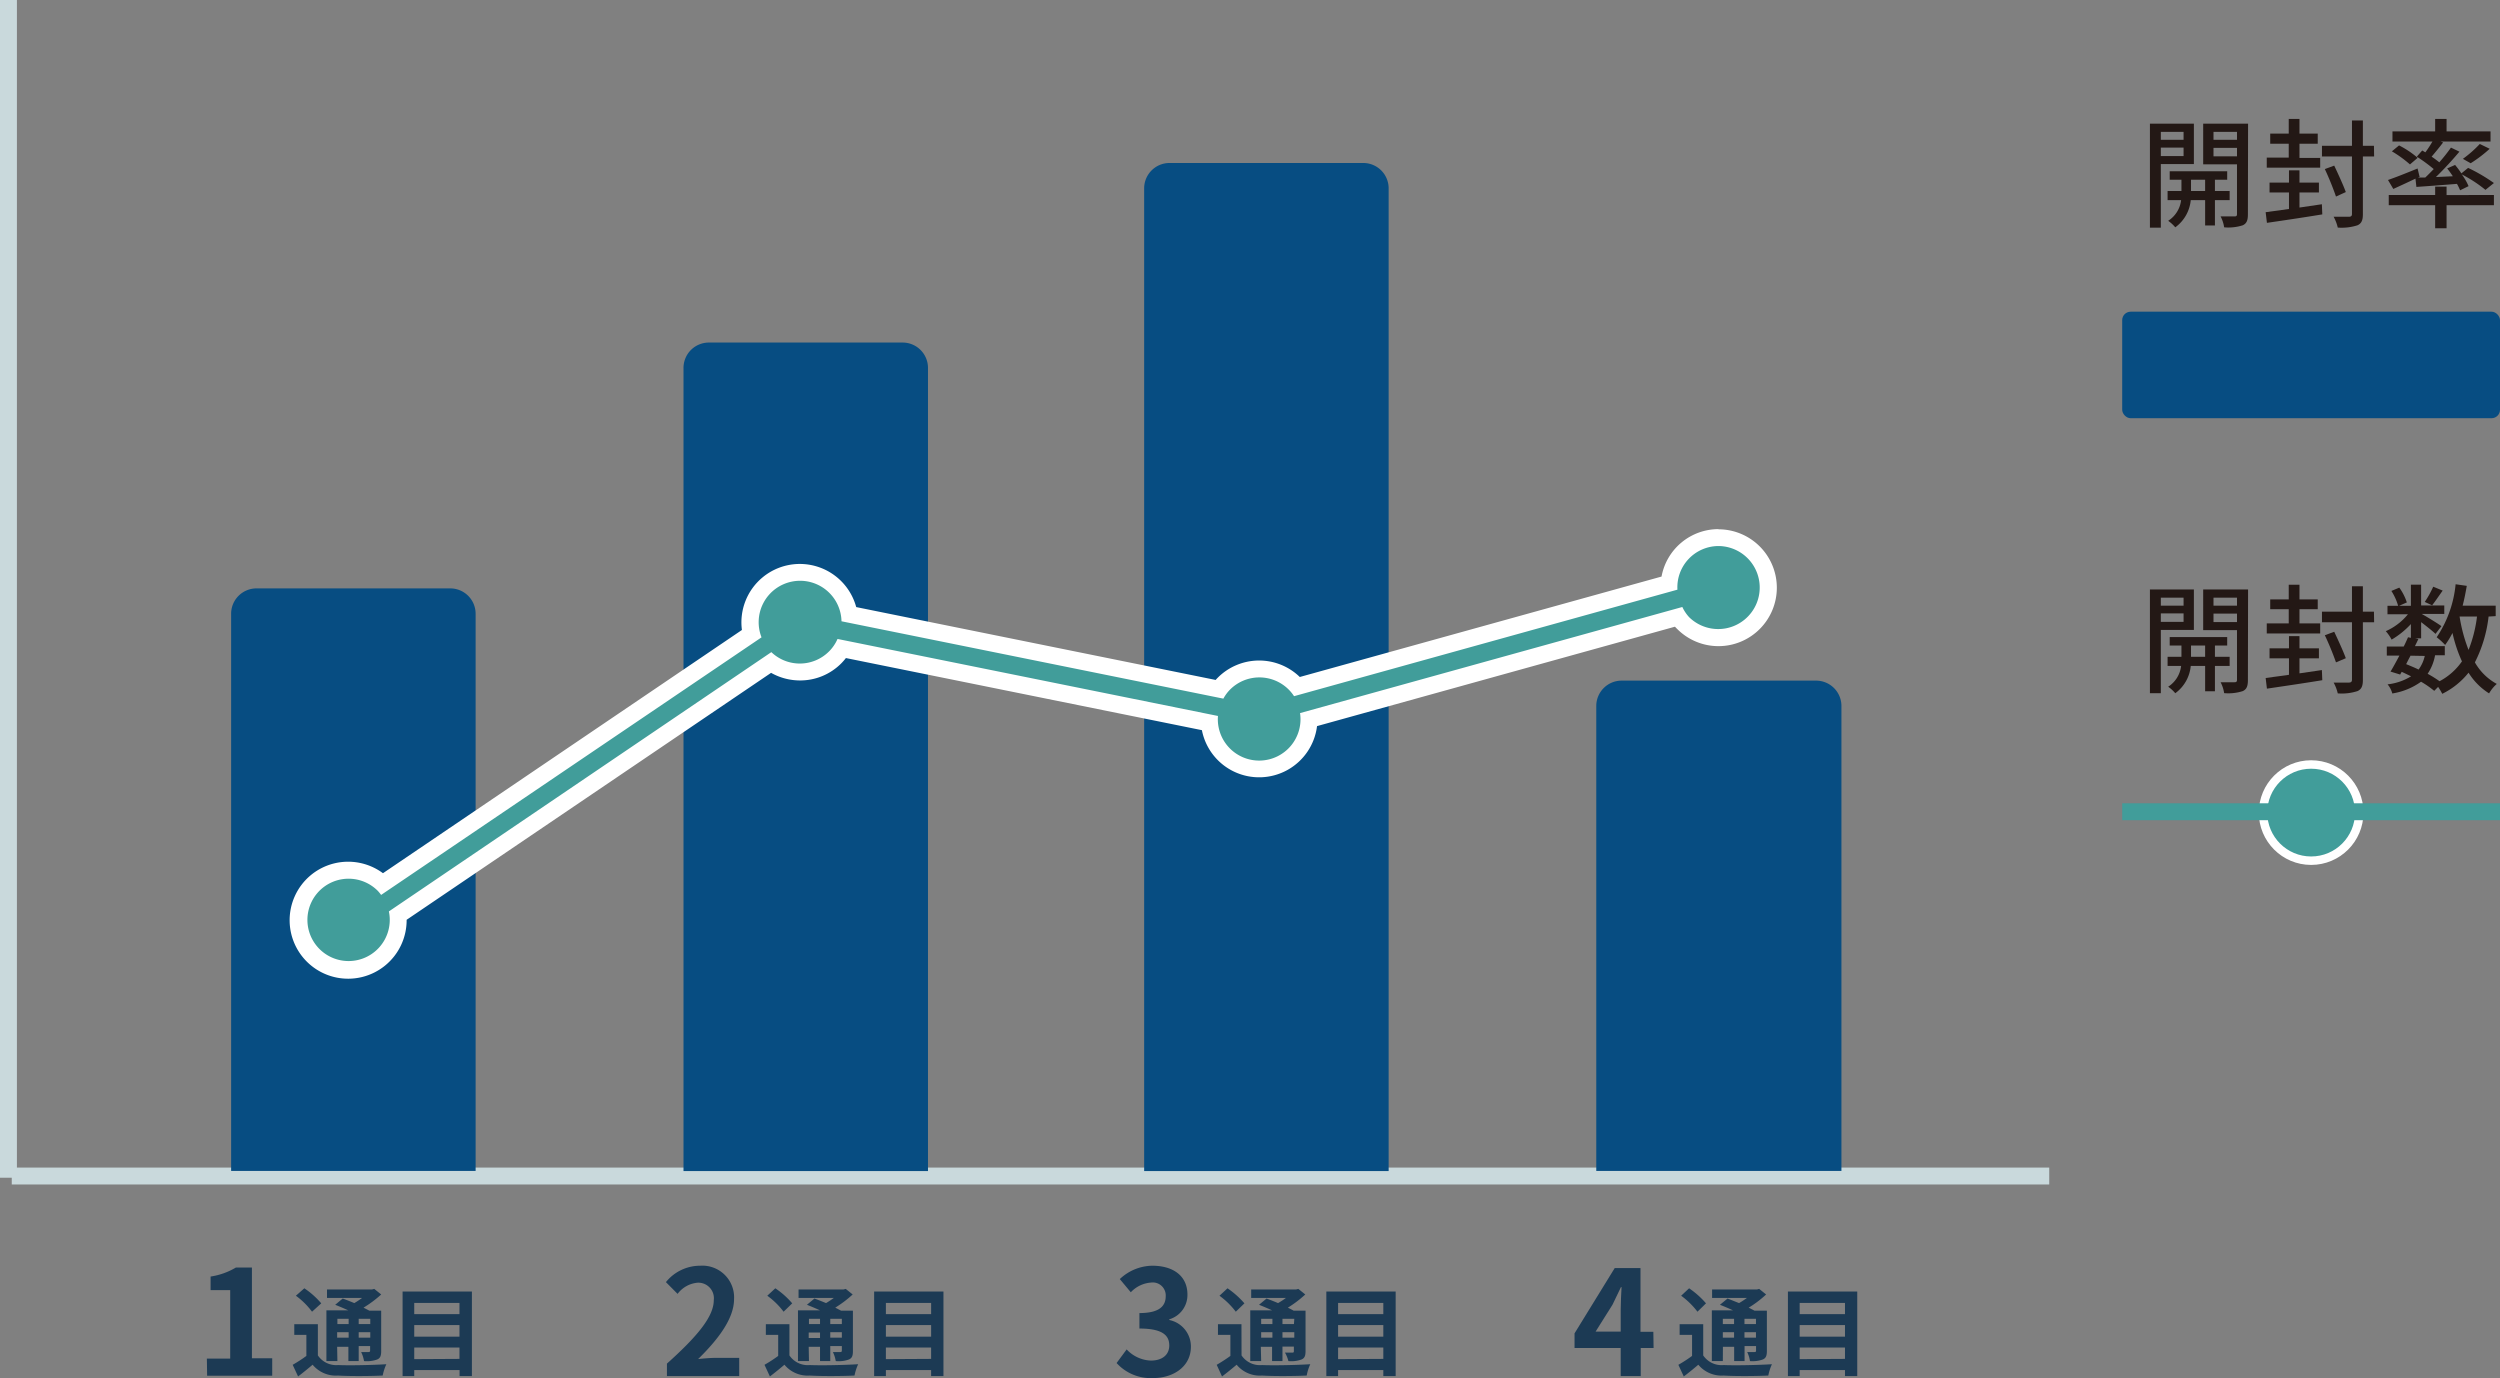
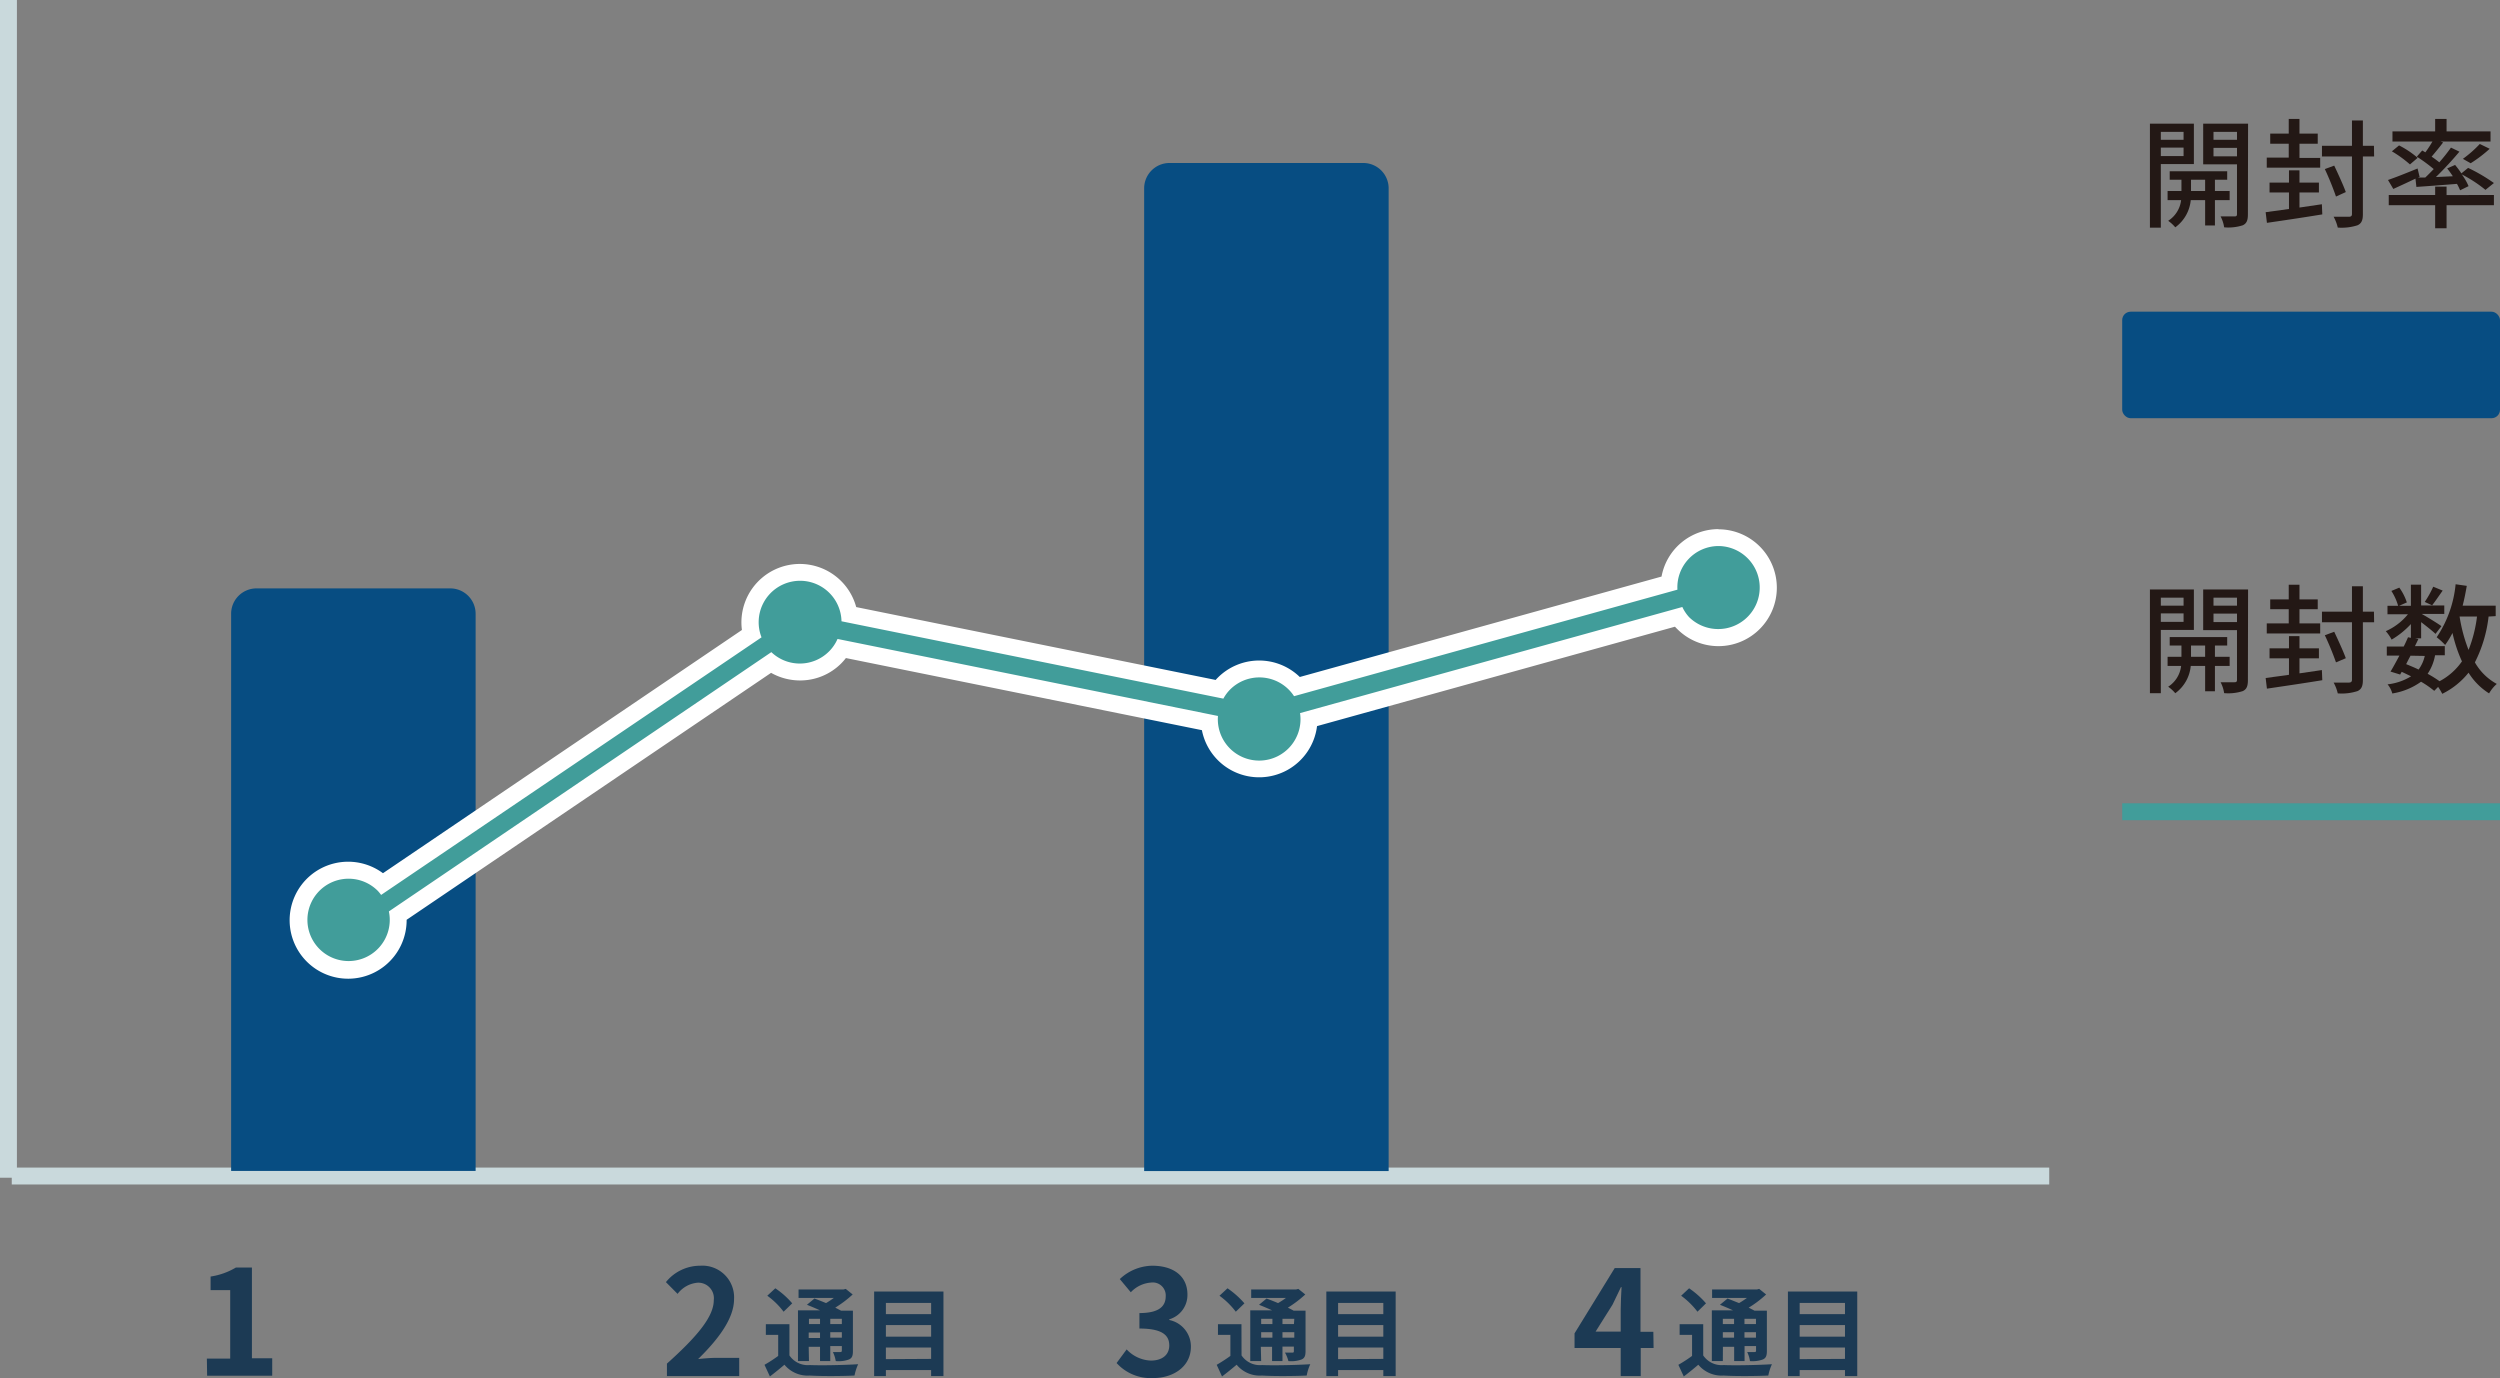
<svg xmlns="http://www.w3.org/2000/svg" viewBox="0 0 295.72 163.01">
  <rect x="0" y="0" width="295.72" height="163.01" fill="#808080" stroke="none" />
  <defs>
    <style>.cls-1{fill:#1c3a54;}.cls-2,.cls-8{fill:none;stroke-width:2px;}.cls-2{stroke:#c9d9dc;}.cls-2,.cls-7,.cls-8{stroke-miterlimit:10;}.cls-3{fill:#074d82;}.cls-4,.cls-7{fill:#419d9a;}.cls-5{fill:#fff;}.cls-6{fill:#231815;}.cls-7{stroke:#fff;}.cls-8{stroke:#419d9a;}</style>
  </defs>
  <title>stepmail_rate</title>
  <g id="レイヤー_2" data-name="レイヤー 2">
    <g id="レイヤー_1-2" data-name="レイヤー 1">
      <path class="cls-1" d="M24.47,160.71h2.76v-8.1H24.91V151a8.24,8.24,0,0,0,3-1.07h1.89v10.74h2.4v2.06h-7.7Z" />
-       <path class="cls-1" d="M37.6,160.33A2.63,2.63,0,0,0,40,161.47c1.37.06,4.11,0,5.7-.1a5.83,5.83,0,0,0-.43,1.34c-1.42.07-3.87.09-5.29,0a3.56,3.56,0,0,1-3-1.28c-.53.45-1.08.9-1.72,1.39l-.64-1.38a16.34,16.34,0,0,0,1.62-1.05V157.9H34.81v-1.26H37.6Zm-.69-5.17A8.91,8.91,0,0,0,35,153.27l1-.88a9.87,9.87,0,0,1,2,1.78Zm3,5.84h-1.3v-6h2.59c-.52-.24-1.07-.47-1.55-.66l.89-.74c.41.15.89.34,1.37.54a9.78,9.78,0,0,0,.92-.61H38.68v-1H44l.27-.07.82.66A13.4,13.4,0,0,1,43,154.68l.7.36h1.39v4.77c0,.55-.1.84-.47,1a3.59,3.59,0,0,1-1.56.19,3.93,3.93,0,0,0-.34-1.07h.88c.14,0,.18-.06.18-.18v-.53H42.43V161H41.21v-1.69H39.88Zm0-5v.62h1.33V156Zm1.33,2.23v-.65H39.88v.65ZM43.8,156H42.43v.62H43.8Zm0,2.23v-.65H42.43v.65Z" />
-       <path class="cls-1" d="M55.82,152.77v10H54.36v-.71H49v.71H47.62v-10ZM49,154.12v1.33h5.35v-1.33Zm0,2.62v1.37h5.35v-1.37Zm5.35,4V159.4H49v1.37Z" />
      <path class="cls-1" d="M78.89,161.3c3.48-3.12,5.54-5.52,5.54-7.49a1.84,1.84,0,0,0-1.93-2.08,3.32,3.32,0,0,0-2.35,1.32l-1.38-1.39a5.2,5.2,0,0,1,4.06-1.94,3.75,3.75,0,0,1,4,3.95c0,2.32-1.92,4.81-4.25,7.09.64-.07,1.49-.14,2.07-.14h2.79v2.15H78.89Z" />
      <path class="cls-1" d="M93.38,160.33a2.63,2.63,0,0,0,2.43,1.14c1.37.06,4.11,0,5.7-.1a5.83,5.83,0,0,0-.43,1.34c-1.42.07-3.87.09-5.29,0a3.56,3.56,0,0,1-3-1.28c-.53.45-1.08.9-1.72,1.39l-.64-1.38a16.34,16.34,0,0,0,1.62-1.05V157.9H90.59v-1.26h2.79Zm-.69-5.17a8.91,8.91,0,0,0-1.93-1.89l.95-.88a9.87,9.87,0,0,1,2,1.78Zm3,5.84h-1.3v-6H97c-.52-.24-1.07-.47-1.55-.66l.89-.74c.41.15.89.34,1.37.54a9.78,9.78,0,0,0,.92-.61H94.46v-1h5.31l.27-.07.82.66a13.4,13.4,0,0,1-2.06,1.56l.7.36h1.39v4.77c0,.55-.1.84-.47,1a3.59,3.59,0,0,1-1.56.19,3.93,3.93,0,0,0-.34-1.07h.88c.14,0,.18-.06.18-.18v-.53H98.21V161H97v-1.69H95.66Zm0-5v.62H97V156ZM97,158.27v-.65H95.66v.65ZM99.58,156H98.21v.62h1.37Zm0,2.23v-.65H98.21v.65Z" />
      <path class="cls-1" d="M111.6,152.77v10h-1.46v-.71h-5.35v.71H103.4v-10Zm-6.81,1.35v1.33h5.35v-1.33Zm0,2.62v1.37h5.35v-1.37Zm5.35,4V159.4h-5.35v1.37Z" />
      <path class="cls-1" d="M132.08,161.23l1.19-1.61a4.12,4.12,0,0,0,2.86,1.32c1.3,0,2.18-.64,2.18-1.79s-.74-2-3.53-2v-1.83c2.35,0,3.11-.82,3.11-2a1.53,1.53,0,0,0-1.71-1.61,3.63,3.63,0,0,0-2.42,1.15l-1.3-1.56a5.69,5.69,0,0,1,3.84-1.58c2.48,0,4.16,1.21,4.16,3.41a3,3,0,0,1-2.15,2.93v.08a3.2,3.2,0,0,1,2.56,3.15c0,2.36-2.06,3.72-4.5,3.72A5.45,5.45,0,0,1,132.08,161.23Z" />
      <path class="cls-1" d="M146.86,160.33a2.63,2.63,0,0,0,2.43,1.14c1.38.06,4.12,0,5.7-.1a5.37,5.37,0,0,0-.42,1.34c-1.43.07-3.88.09-5.29,0a3.55,3.55,0,0,1-3-1.28c-.54.45-1.08.9-1.73,1.39l-.63-1.38a19.06,19.06,0,0,0,1.62-1.05V157.9h-1.47v-1.26h2.78Zm-.68-5.17a9.15,9.15,0,0,0-1.93-1.89l.95-.88a10.44,10.44,0,0,1,2,1.78Zm3,5.84h-1.29v-6h2.59c-.52-.24-1.08-.47-1.55-.66l.89-.74c.4.15.89.34,1.36.54a8.78,8.78,0,0,0,.93-.61H148v-1h5.31l.27-.07.82.66a13.4,13.4,0,0,1-2.06,1.56c.25.13.5.25.69.36h1.4v4.77c0,.55-.1.84-.47,1a3.59,3.59,0,0,1-1.56.19A3.93,3.93,0,0,0,152,160h.88c.14,0,.17-.06.17-.18v-.53H151.7V161h-1.23v-1.69h-1.33Zm0-5v.62h1.33V156Zm1.33,2.23v-.65h-1.33v.65Zm2.59-2.23H151.7v.62h1.36Zm0,2.23v-.65H151.7v.65Z" />
      <path class="cls-1" d="M165.09,152.77v10h-1.46v-.71h-5.35v.71h-1.39v-10Zm-6.81,1.35v1.33h5.35v-1.33Zm0,2.62v1.37h5.35v-1.37Zm5.35,4V159.4h-5.35v1.37Z" />
      <path class="cls-1" d="M195.6,159.45h-1.52v3.32h-2.37v-3.32h-5.46v-1.73L191,150h3.05v7.54h1.52Zm-3.89-1.94V154.9c0-.75.06-1.91.1-2.65h-.07c-.31.67-.66,1.38-1,2.08l-2,3.18Z" />
      <path class="cls-1" d="M201.47,160.33a2.63,2.63,0,0,0,2.43,1.14c1.37.06,4.12,0,5.7-.1a5.83,5.83,0,0,0-.43,1.34c-1.42.07-3.87.09-5.28,0a3.58,3.58,0,0,1-3-1.28c-.53.45-1.07.9-1.72,1.39l-.64-1.38a16.34,16.34,0,0,0,1.62-1.05V157.9h-1.47v-1.26h2.79Zm-.68-5.17a9.39,9.39,0,0,0-1.93-1.89l.94-.88a10.23,10.23,0,0,1,2,1.78Zm3,5.84h-1.3v-6H205c-.52-.24-1.07-.47-1.55-.66l.9-.74,1.36.54a9.93,9.93,0,0,0,.93-.61h-4.12v-1h5.31l.26-.07.82.66a12.49,12.49,0,0,1-2.06,1.56l.7.36H209v4.77c0,.55-.11.84-.48,1A3.57,3.57,0,0,1,207,161a3.6,3.6,0,0,0-.33-1.07h.88c.14,0,.17-.06.17-.18v-.53h-1.36V161h-1.23v-1.69h-1.33Zm0-5v.62h1.33V156Zm1.33,2.23v-.65h-1.33v.65Zm2.59-2.23h-1.36v.62h1.36Zm0,2.23v-.65h-1.36v.65Z" />
      <path class="cls-1" d="M219.69,152.77v10h-1.45v-.71h-5.36v.71h-1.39v-10Zm-6.81,1.35v1.33h5.36v-1.33Zm0,2.62v1.37h5.36v-1.37Zm5.36,4V159.4h-5.36v1.37Z" />
      <line class="cls-2" x1="1.39" y1="139.11" x2="242.4" y2="139.11" />
      <line class="cls-2" x1="1" y1="139.31" x2="1" />
-       <path class="cls-3" d="M174.31,95h55a3,3,0,0,1,3,3V121a3,3,0,0,1-3,3h-55a0,0,0,0,1,0,0V95A0,0,0,0,1,174.31,95Z" transform="translate(93.82 312.82) rotate(-90)" />
      <path class="cls-3" d="M90.18,64.44H206.42a3,3,0,0,1,3,3V90.36a3,3,0,0,1-3,3H90.18a0,0,0,0,1,0,0V64.44A0,0,0,0,1,90.18,64.44Z" transform="translate(70.9 228.7) rotate(-90)" />
-       <path class="cls-3" d="M46.34,75.08h95a3,3,0,0,1,3,3V101a3,3,0,0,1-3,3h-95a0,0,0,0,1,0,0V75.08A0,0,0,0,1,46.34,75.08Z" transform="translate(5.77 184.86) rotate(-90)" />
      <path class="cls-3" d="M7.34,89.6H73.25a3,3,0,0,1,3,3v22.92a3,3,0,0,1-3,3H7.34a0,0,0,0,1,0,0V89.6A0,0,0,0,1,7.34,89.6Z" transform="translate(-62.26 145.85) rotate(-90)" />
      <path class="cls-4" d="M41.2,114.76a5.91,5.91,0,1,1,4-10.22L88.87,75a5.9,5.9,0,0,1,9.91-5.57,5.81,5.81,0,0,1,1.65,3.25l43.77,8.87a5.37,5.37,0,0,1,.56-.67,5.91,5.91,0,0,1,8.36,0c.11.11.21.23.31.34L197.4,69a5.9,5.9,0,1,1,1.7,4.69,5.17,5.17,0,0,1-.59-.71L154.83,85.1a5.82,5.82,0,0,1-1.71,4.12,5.89,5.89,0,0,1-10.05-3.71L99.61,76.7a5.4,5.4,0,0,1-.83,1.06,5.88,5.88,0,0,1-7.59.63L47.07,108.28a5.9,5.9,0,0,1-5.87,6.48Z" />
      <path class="cls-5" d="M203.27,64.59A4.91,4.91,0,1,1,199.8,73,4.71,4.71,0,0,1,199,71.8L153.78,84.35a4.89,4.89,0,1,1-9.71.34l-45-9.11a4.8,4.8,0,0,1-1,1.47,4.88,4.88,0,0,1-6.83.09L46,107.81a4.87,4.87,0,1,1-1.31-2.43,4.31,4.31,0,0,1,.39.48l45-30.47a4.9,4.9,0,1,1,9.46-1.9l45.17,9.15a4.77,4.77,0,0,1,.79-1.07,4.9,4.9,0,0,1,6.94,0,4.68,4.68,0,0,1,.63.78l45.35-12.6a4.88,4.88,0,0,1,4.88-5.16m0-2a6.85,6.85,0,0,0-6.76,5.61L153.75,80.08a6.91,6.91,0,0,0-9.69.07,3.45,3.45,0,0,0-.26.28l-42.52-8.62a6.91,6.91,0,0,0-13.52,2.71L45.3,103.29a6.92,6.92,0,1,0,2.8,5.51L91.21,79.59a7,7,0,0,0,3.41.9,6.85,6.85,0,0,0,4.87-2,7,7,0,0,0,.57-.65l42.11,8.53a6.9,6.9,0,0,0,13.62-.48l42.34-11.76a3.38,3.38,0,0,0,.26.27,6.89,6.89,0,0,0,9.77,0,6.91,6.91,0,0,0-4.89-11.79Z" />
      <rect class="cls-3" x="251.03" y="36.87" width="44.69" height="12.6" rx="1" />
      <path class="cls-6" d="M255.6,19.41v7.52h-1.29V14.63h5.2v4.78Zm0-3.81v.94h2.69V15.6Zm2.69,2.86v-1H255.6v1ZM262,23.67v3h-1.16v-3h-1.7a4.5,4.5,0,0,1-1.83,3.22,4.42,4.42,0,0,0-.84-.77A3.37,3.37,0,0,0,258,23.67h-1.6V22.59h1.64V21.26h-1.39v-1h6.8v1H262v1.33h1.74v1.08Zm-1.16-1.08V21.26h-1.67v1.33Zm5.06,2.75c0,.71-.14,1.09-.61,1.31a5.57,5.57,0,0,1-2.2.24,4.06,4.06,0,0,0-.42-1.29c.72,0,1.43,0,1.66,0s.28-.09.28-.3V19.44h-4V14.63h5.31Zm-4.07-9.74v.94h2.78V15.6Zm2.78,2.89v-1h-2.78v1Z" />
      <path class="cls-6" d="M272,24.55l2.65-.39.05,1.2c-2.32.38-4.8.75-6.55,1L268,25.1l2.76-.38V22.77h-2.3V21.6h2.3V20.15H272V21.6h2.3v1.17H272Zm2.45-4.72h-6.32V18.64h2.6V17h-2.19V15.8h2.19V14.07H272V15.8h2.16V17H272v1.68h2.45Zm6.38-1.32H279.5v6.83c0,.74-.18,1.1-.64,1.31a6.11,6.11,0,0,1-2.33.27,5,5,0,0,0-.49-1.28c.84,0,1.6,0,1.82,0s.35-.09.35-.32V18.51h-3.55V17.25h3.55v-3h1.29v3h1.31Zm-4.51,4.74A34.35,34.35,0,0,0,275,20l1.11-.41c.47,1,1.09,2.34,1.37,3.13Z" />
      <path class="cls-6" d="M285.72,21.13c-.91.44-1.85.87-2.62,1.22l-.63-1.06c.88-.3,2.21-.83,3.5-1.36l.24,1L286,21l.88,0c.31-.29.64-.63,1-1a18.82,18.82,0,0,0-2-1.47l.64-.73.37.22a13.36,13.36,0,0,0,.84-1.28H283v-1.2h5.05V14.07h1.35v1.47h5.2v1.2h-5.9l.29.11c-.43.57-.94,1.19-1.36,1.68.33.22.65.46.91.67a20.46,20.46,0,0,0,1.38-1.74l1,.48a40.73,40.73,0,0,1-2.78,3l2-.09c-.21-.33-.45-.65-.67-.93l.94-.41c.24.3.5.62.74,1l.8-.65A20.2,20.2,0,0,1,295,21.65l-1,.81a15.8,15.8,0,0,0-2.8-1.83,6.65,6.65,0,0,1,.8,1.39l-1,.49a5.78,5.78,0,0,0-.37-.76c-1.73.14-3.46.27-4.8.36Zm3.68,1.94H295v1.2h-5.6V27h-1.35V24.27h-5.49v-1.2h5.49v-1h1.35Zm-5.62-5.87a11.06,11.06,0,0,1,2.2,1.47l-.91.78a13.65,13.65,0,0,0-2.14-1.55Zm7.55,1.59a13.44,13.44,0,0,0,2-1.76l1.17.57a15.57,15.57,0,0,1-2.25,1.71Z" />
      <path class="cls-6" d="M255.6,74.51V82h-1.29V69.73h5.2v4.78Zm0-3.81v.94h2.69V70.7Zm2.69,2.86v-1H255.6v1ZM262,78.77v3h-1.16v-3h-1.7A4.52,4.52,0,0,1,257.31,82a4.42,4.42,0,0,0-.84-.77A3.37,3.37,0,0,0,258,78.77h-1.6V77.69h1.64V76.36h-1.39v-1h6.8v1H262v1.33h1.74v1.08Zm-1.16-1.08V76.36h-1.67v1.33Zm5.06,2.74c0,.72-.14,1.1-.61,1.32a5.57,5.57,0,0,1-2.2.24,4.06,4.06,0,0,0-.42-1.29h1.66c.21,0,.28-.08.28-.29V74.54h-4V69.73h5.31Zm-4.07-9.73v.94h2.78V70.7Zm2.78,2.88v-1h-2.78v1Z" />
      <path class="cls-6" d="M272,79.65l2.65-.39.05,1.2c-2.32.38-4.8.74-6.55,1L268,80.2l2.76-.38V77.87h-2.3V76.69h2.3V75.25H272v1.44h2.3v1.18H272Zm2.45-4.72h-6.32V73.74h2.6V72.06h-2.19V70.9h2.19V69.17H272V70.9h2.16v1.16H272v1.68h2.45Zm6.38-1.32H279.5v6.82c0,.75-.18,1.11-.64,1.32a6.11,6.11,0,0,1-2.33.27,5,5,0,0,0-.49-1.28c.84,0,1.6,0,1.82,0s.35-.09.35-.33V73.61h-3.55V72.35h3.55v-3h1.29v3h1.31Zm-4.51,4.74A34.35,34.35,0,0,0,275,75.14l1.11-.41c.47,1,1.09,2.34,1.37,3.13Z" />
      <path class="cls-6" d="M294.37,72.93a15.9,15.9,0,0,1-1.62,5.42,6.61,6.61,0,0,0,2.59,2.55,4.34,4.34,0,0,0-.91,1.12A7.63,7.63,0,0,1,292,79.57a9.14,9.14,0,0,1-3.11,2.5,7.31,7.31,0,0,0-.49-.82l-.46.47a11,11,0,0,0-1.56-1.08,7.94,7.94,0,0,1-3.4,1.39,2.79,2.79,0,0,0-.56-1.08A6.71,6.71,0,0,0,285.2,80c-.37-.18-.73-.36-1.11-.53l-.18.32-1.14-.35c.31-.51.68-1.19,1.05-1.89h-1.49V76.48h2c.19-.37.36-.75.51-1.1l.34.07V73.82a10,10,0,0,1-2.28,1.84,5.1,5.1,0,0,0-.69-1,7,7,0,0,0,2.62-2h-2.42v-1h1.26a6.62,6.62,0,0,0-.8-1.76l.94-.39a6.29,6.29,0,0,1,.89,1.75l-.92.4h1.4V69.16h1.21v2.46h2.74v1h-2.67c.63.35,2,1.19,2.33,1.45l-.7.91c-.33-.32-1.07-.91-1.7-1.39v1.92h-.7l.37.08c-.12.27-.26.55-.4.84h3.53v1.08h-1.15a5.72,5.72,0,0,1-.88,2.19,14,14,0,0,1,1.41.88,7.47,7.47,0,0,0,2.65-2.35,16.56,16.56,0,0,1-1.12-3.36,10.32,10.32,0,0,1-.87,1.42,7.87,7.87,0,0,0-1-.91,13.53,13.53,0,0,0,2.24-6.27l1.32.19c-.14.8-.29,1.59-.49,2.34h3.91v1.24Zm-9.23,4.63c-.18.32-.35.66-.52,1,.49.2,1,.41,1.47.64a4.27,4.27,0,0,0,.73-1.61Zm3.8-7.7c-.45.63-.9,1.3-1.25,1.74l-.87-.4a11.76,11.76,0,0,0,1-1.8Zm2,3.07A18.83,18.83,0,0,0,292,76.88a15.91,15.91,0,0,0,1-3.95Z" />
-       <circle class="cls-7" cx="273.38" cy="96.12" r="5.69" />
      <line class="cls-8" x1="251.03" y1="96.02" x2="295.72" y2="96.02" />
    </g>
  </g>
</svg>